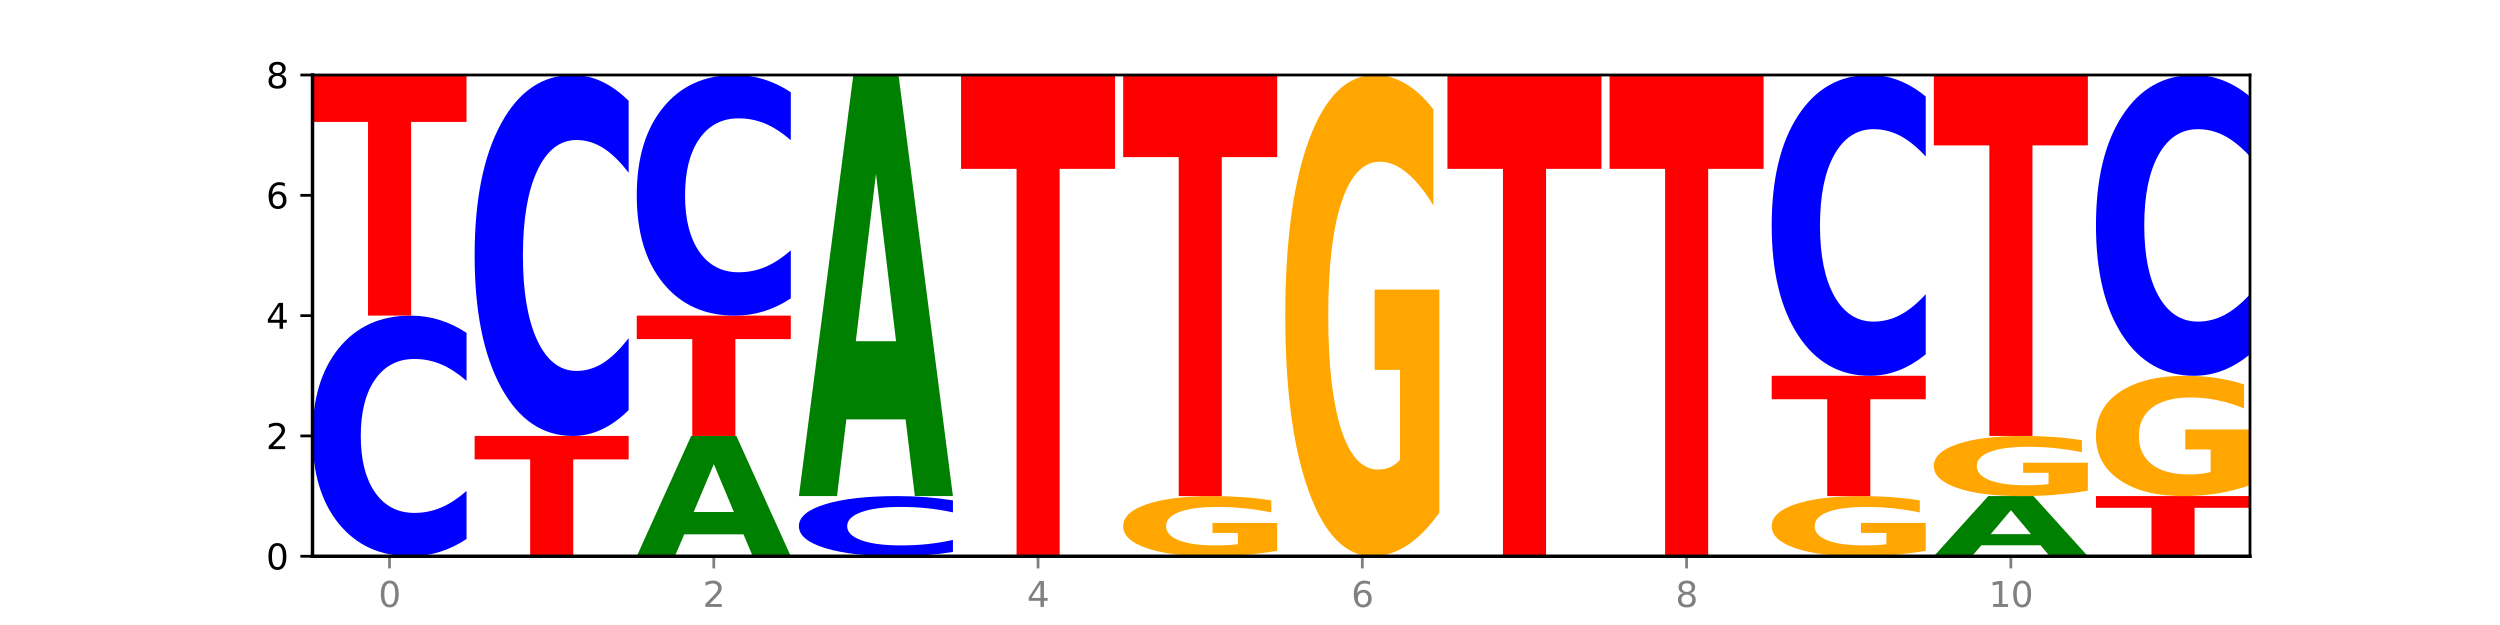
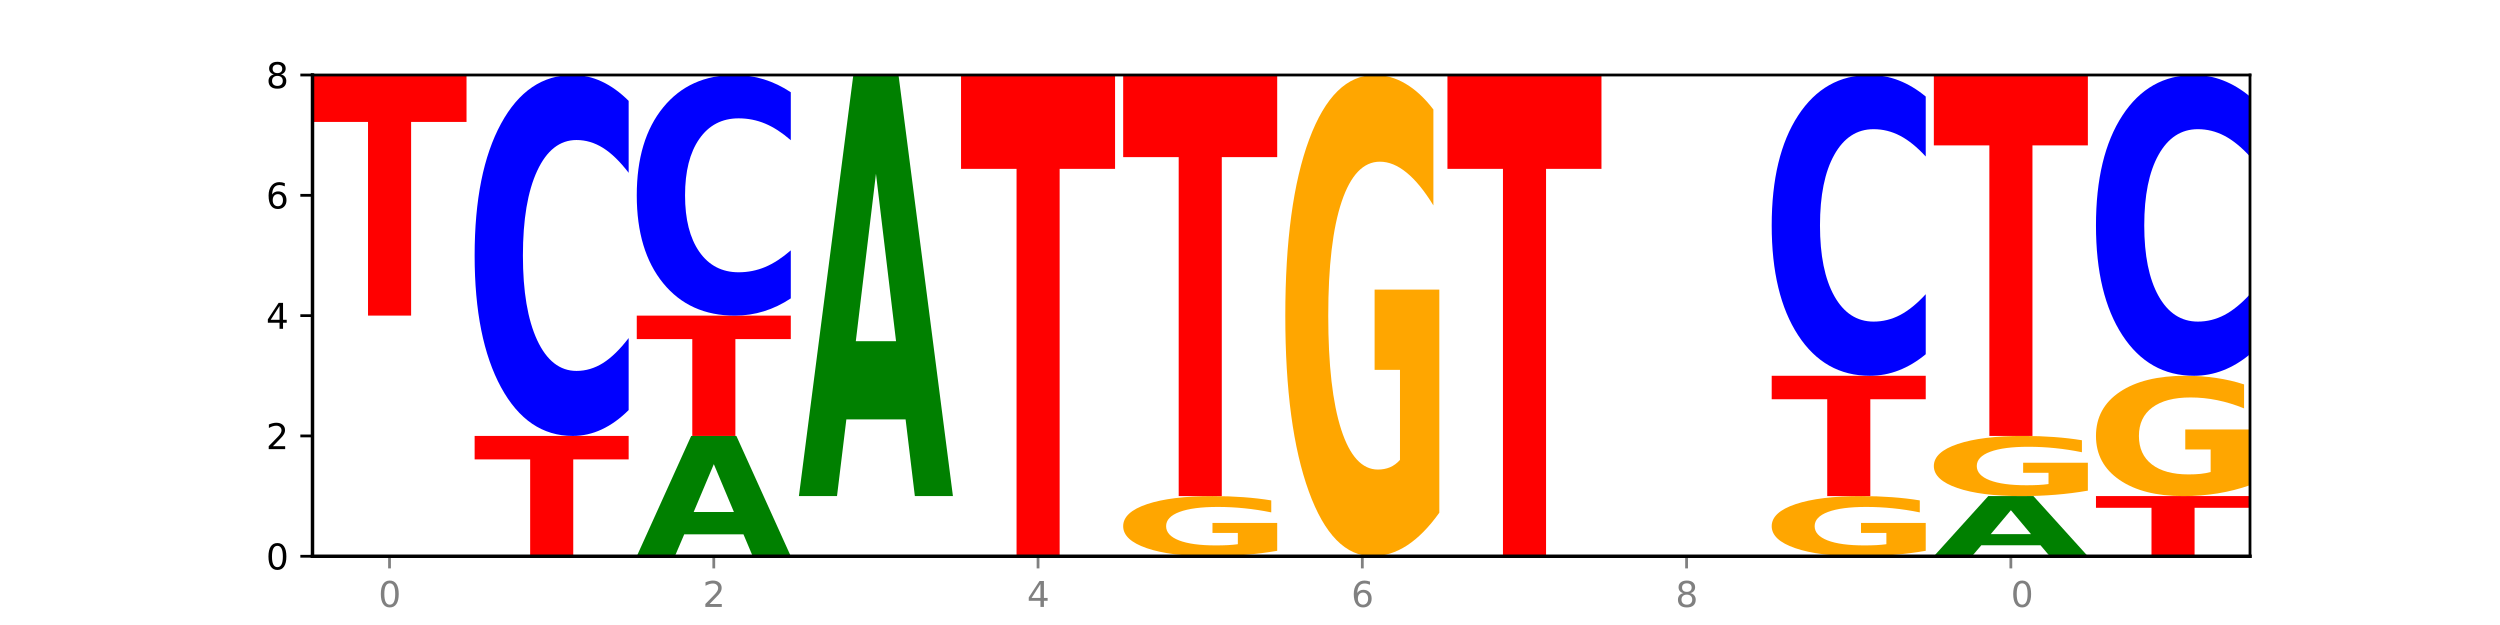
<svg xmlns="http://www.w3.org/2000/svg" xmlns:xlink="http://www.w3.org/1999/xlink" width="720pt" height="180pt" viewBox="0 0 720 180" version="1.1">
  <defs>
    <style type="text/css">*{stroke-linejoin: round; stroke-linecap: butt}</style>
  </defs>
  <g id="figure_1">
    <g id="patch_1">
      <path d="M 0 180  L 720 180  L 720 0  L 0 0  z " style="fill: #ffffff" />
    </g>
    <g id="axes_1">
      <g id="patch_2">
        <path d="M 90 160.2  L 648 160.2  L 648 21.6  L 90 21.6  z " style="fill: #ffffff" />
      </g>
      <g id="line2d_1">
        <path d="M 90 160.2  L 648 160.2  " clip-path="url(#p5d124c70bf)" style="fill: none; stroke: #000000; stroke-width: 0.5; stroke-linecap: square" />
      </g>
      <g id="patch_3">
-         <path d="M 134.36 155.233  Q 130.649 157.695 126.637 158.94  Q 122.624 160.2 118.254 160.2  Q 105.222 160.2 97.611 150.866  Q 90 141.533 90 125.571  Q 90 109.553 97.611 100.234  Q 105.222 90.9 118.254 90.9  Q 122.624 90.9 126.637 92.16  Q 130.649 93.405 134.36 95.867  L 134.36 109.682  Q 130.616 106.418 126.983 104.9  Q 123.351 103.383 119.339 103.383  Q 112.141 103.383 108.017 109.295  Q 103.904 115.193 103.904 125.571  Q 103.904 135.907 108.017 141.819  Q 112.141 147.717 119.339 147.717  Q 123.351 147.717 126.983 146.2  Q 130.616 144.668 134.36 141.404  L 134.36 155.233  z " clip-path="url(#p5d124c70bf)" style="fill: #0000ff" />
-       </g>
+         </g>
      <g id="patch_4">
        <path d="M 90 21.6  L 134.36 21.6  L 134.36 35.115  L 118.401 35.115  L 118.401 90.9  L 105.99 90.9  L 105.99 35.115  L 90 35.115  L 90 21.6  z " clip-path="url(#p5d124c70bf)" style="fill: #ff0000" />
      </g>
      <g id="patch_5">
        <path d="M 136.695 125.55  L 181.054 125.55  L 181.054 132.308  L 165.095 132.308  L 165.095 160.2  L 152.685 160.2  L 152.685 132.308  L 136.695 132.308  L 136.695 125.55  z " clip-path="url(#p5d124c70bf)" style="fill: #ff0000" />
      </g>
      <g id="patch_6">
        <path d="M 181.054 118.099  Q 177.344 121.792 173.331 123.66  Q 169.319 125.55 164.949 125.55  Q 151.917 125.55 144.306 111.55  Q 136.695 97.549 136.695 73.607  Q 136.695 49.579 144.306 35.6  Q 151.917 21.6 164.949 21.6  Q 169.319 21.6 173.331 23.49  Q 177.344 25.358 181.054 29.051  L 181.054 49.772  Q 177.31 44.877 173.678 42.6  Q 170.045 40.324 166.033 40.324  Q 158.835 40.324 154.711 49.193  Q 150.598 58.039 150.598 73.607  Q 150.598 89.111 154.711 97.979  Q 158.835 106.826 166.033 106.826  Q 170.045 106.826 173.678 104.55  Q 177.31 102.252 181.054 97.356  L 181.054 118.099  z " clip-path="url(#p5d124c70bf)" style="fill: #0000ff" />
      </g>
      <g id="patch_7">
        <path d="M 214.117 153.888  L 197.057 153.888  L 194.363 160.2  L 183.389 160.2  L 199.062 125.55  L 212.077 125.55  L 227.749 160.2  L 216.784 160.2  L 214.117 153.888  z M 199.778 147.457  L 211.369 147.457  L 205.583 133.674  L 199.778 147.457  z " clip-path="url(#p5d124c70bf)" style="fill: #008000" />
      </g>
      <g id="patch_8">
        <path d="M 183.389 90.9  L 227.749 90.9  L 227.749 97.658  L 211.79 97.658  L 211.79 125.55  L 199.379 125.55  L 199.379 97.658  L 183.389 97.658  L 183.389 90.9  z " clip-path="url(#p5d124c70bf)" style="fill: #ff0000" />
      </g>
      <g id="patch_9">
        <path d="M 227.749 85.933  Q 224.038 88.395 220.026 89.64  Q 216.014 90.9 211.644 90.9  Q 198.612 90.9 191 81.566  Q 183.389 72.233 183.389 56.271  Q 183.389 40.253 191 30.934  Q 198.612 21.6 211.644 21.6  Q 216.014 21.6 220.026 22.86  Q 224.038 24.105 227.749 26.567  L 227.749 40.382  Q 224.005 37.118 220.372 35.6  Q 216.74 34.083 212.728 34.083  Q 205.53 34.083 201.406 39.995  Q 197.293 45.893 197.293 56.271  Q 197.293 66.607 201.406 72.519  Q 205.53 78.417 212.728 78.417  Q 216.74 78.417 220.372 76.9  Q 224.005 75.368 227.749 72.104  L 227.749 85.933  z " clip-path="url(#p5d124c70bf)" style="fill: #0000ff" />
      </g>
      <g id="patch_10">
-         <path d="M 274.444 158.958  Q 270.733 159.574 266.721 159.885  Q 262.708 160.2 258.338 160.2  Q 245.306 160.2 237.695 157.867  Q 230.084 155.533 230.084 151.543  Q 230.084 147.538 237.695 145.208  Q 245.306 142.875 258.338 142.875  Q 262.708 142.875 266.721 143.19  Q 270.733 143.501 274.444 144.117  L 274.444 147.57  Q 270.699 146.754 267.067 146.375  Q 263.435 145.996 259.422 145.996  Q 252.224 145.996 248.1 147.474  Q 243.987 148.948 243.987 151.543  Q 243.987 154.127 248.1 155.605  Q 252.224 157.079 259.422 157.079  Q 263.435 157.079 267.067 156.7  Q 270.699 156.317 274.444 155.501  L 274.444 158.958  z " clip-path="url(#p5d124c70bf)" style="fill: #0000ff" />
-       </g>
+         </g>
      <g id="patch_11">
        <path d="M 260.812 120.782  L 243.752 120.782  L 241.058 142.875  L 230.084 142.875  L 245.756 21.6  L 258.771 21.6  L 274.444 142.875  L 263.478 142.875  L 260.812 120.782  z M 246.473 98.274  L 258.064 98.274  L 252.277 50.034  L 246.473 98.274  z " clip-path="url(#p5d124c70bf)" style="fill: #008000" />
      </g>
      <g id="patch_12">
        <path d="M 276.778 21.6  L 321.138 21.6  L 321.138 48.631  L 305.179 48.631  L 305.179 160.2  L 292.768 160.2  L 292.768 48.631  L 276.778 48.631  L 276.778 21.6  z " clip-path="url(#p5d124c70bf)" style="fill: #ff0000" />
      </g>
      <g id="patch_13">
        <path d="M 367.833 158.632  Q 363.359 159.416 358.547 159.81  Q 353.735 160.2 348.605 160.2  Q 337.013 160.2 330.243 157.867  Q 323.473 155.533 323.473 151.543  Q 323.473 147.506 330.362 145.19  Q 337.262 142.875 349.262 142.875  Q 353.884 142.875 358.12 143.19  Q 362.365 143.501 366.123 144.117  L 366.123 147.57  Q 362.245 146.779 358.408 146.389  Q 354.57 145.996 350.713 145.996  Q 343.575 145.996 339.708 147.434  Q 335.84 148.869 335.84 151.543  Q 335.84 154.191 339.568 155.637  Q 343.297 157.079 350.156 157.079  Q 352.025 157.079 353.626 156.997  Q 355.227 156.911 356.499 156.732  L 356.499 153.49  L 349.192 153.49  L 349.192 150.602  L 367.833 150.602  L 367.833 158.632  z " clip-path="url(#p5d124c70bf)" style="fill: #ffa600" />
      </g>
      <g id="patch_14">
        <path d="M 323.473 21.6  L 367.833 21.6  L 367.833 45.252  L 351.873 45.252  L 351.873 142.875  L 339.463 142.875  L 339.463 45.252  L 323.473 45.252  L 323.473 21.6  z " clip-path="url(#p5d124c70bf)" style="fill: #ff0000" />
      </g>
      <g id="patch_15">
        <path d="M 414.527 147.66  Q 410.053 153.93 405.242 157.079  Q 400.43 160.2 395.3 160.2  Q 383.708 160.2 376.938 141.533  Q 370.167 122.866 370.167 90.943  Q 370.167 58.648 377.057 40.124  Q 383.956 21.6 395.956 21.6  Q 400.579 21.6 404.814 24.119  Q 409.059 26.61 412.817 31.535  L 412.817 59.163  Q 408.94 52.836 405.102 49.715  Q 401.265 46.566 397.408 46.566  Q 390.269 46.566 386.402 58.075  Q 382.535 69.556 382.535 90.943  Q 382.535 112.129 386.263 123.696  Q 389.991 135.234 396.851 135.234  Q 398.72 135.234 400.321 134.576  Q 401.921 133.889 403.194 132.457  L 403.194 106.518  L 395.887 106.518  L 395.887 83.413  L 414.527 83.413  L 414.527 147.66  z " clip-path="url(#p5d124c70bf)" style="fill: #ffa600" />
      </g>
      <g id="patch_16">
        <path d="M 416.862 21.6  L 461.222 21.6  L 461.222 48.631  L 445.263 48.631  L 445.263 160.2  L 432.852 160.2  L 432.852 48.631  L 416.862 48.631  L 416.862 21.6  z " clip-path="url(#p5d124c70bf)" style="fill: #ff0000" />
      </g>
      <g id="patch_17">
-         <path d="M 463.556 21.6  L 507.916 21.6  L 507.916 48.631  L 491.957 48.631  L 491.957 160.2  L 479.547 160.2  L 479.547 48.631  L 463.556 48.631  L 463.556 21.6  z " clip-path="url(#p5d124c70bf)" style="fill: #ff0000" />
-       </g>
+         </g>
      <g id="patch_18">
        <path d="M 554.611 158.632  Q 550.137 159.416 545.325 159.81  Q 540.514 160.2 535.384 160.2  Q 523.792 160.2 517.021 157.867  Q 510.251 155.533 510.251 151.543  Q 510.251 147.506 517.141 145.19  Q 524.04 142.875 536.04 142.875  Q 540.663 142.875 544.898 143.19  Q 549.143 143.501 552.901 144.117  L 552.901 147.57  Q 549.024 146.779 545.186 146.389  Q 541.349 145.996 537.491 145.996  Q 530.353 145.996 526.486 147.434  Q 522.619 148.869 522.619 151.543  Q 522.619 154.191 526.347 155.637  Q 530.075 157.079 536.935 157.079  Q 538.804 157.079 540.404 156.997  Q 542.005 156.911 543.277 156.732  L 543.277 153.49  L 535.97 153.49  L 535.97 150.602  L 554.611 150.602  L 554.611 158.632  z " clip-path="url(#p5d124c70bf)" style="fill: #ffa600" />
      </g>
      <g id="patch_19">
        <path d="M 510.251 108.225  L 554.611 108.225  L 554.611 114.983  L 538.652 114.983  L 538.652 142.875  L 526.241 142.875  L 526.241 114.983  L 510.251 114.983  L 510.251 108.225  z " clip-path="url(#p5d124c70bf)" style="fill: #ff0000" />
      </g>
      <g id="patch_20">
        <path d="M 554.611 102.016  Q 550.9 105.094 546.888 106.65  Q 542.875 108.225 538.505 108.225  Q 525.474 108.225 517.862 96.558  Q 510.251 84.891 510.251 64.939  Q 510.251 44.916 517.862 33.267  Q 525.474 21.6 538.505 21.6  Q 542.875 21.6 546.888 23.175  Q 550.9 24.731 554.611 27.809  L 554.611 45.077  Q 550.867 40.997 547.234 39.1  Q 543.602 37.204 539.59 37.204  Q 532.392 37.204 528.268 44.594  Q 524.155 51.966 524.155 64.939  Q 524.155 77.859 528.268 85.249  Q 532.392 92.621 539.59 92.621  Q 543.602 92.621 547.234 90.725  Q 550.867 88.81 554.611 84.73  L 554.611 102.016  z " clip-path="url(#p5d124c70bf)" style="fill: #0000ff" />
      </g>
      <g id="patch_21">
        <path d="M 587.674 157.044  L 570.614 157.044  L 567.92 160.2  L 556.946 160.2  L 572.618 142.875  L 585.633 142.875  L 601.305 160.2  L 590.34 160.2  L 587.674 157.044  z M 573.335 153.828  L 584.926 153.828  L 579.139 146.937  L 573.335 153.828  z " clip-path="url(#p5d124c70bf)" style="fill: #008000" />
      </g>
      <g id="patch_22">
        <path d="M 601.305 141.307  Q 596.832 142.091 592.02 142.485  Q 587.208 142.875 582.078 142.875  Q 570.486 142.875 563.716 140.542  Q 556.946 138.208 556.946 134.218  Q 556.946 130.181 563.835 127.865  Q 570.735 125.55 582.734 125.55  Q 587.357 125.55 591.592 125.865  Q 595.838 126.176 599.595 126.792  L 599.595 130.245  Q 595.718 129.454 591.881 129.064  Q 588.043 128.671 584.186 128.671  Q 577.048 128.671 573.18 130.109  Q 569.313 131.544 569.313 134.218  Q 569.313 136.866 573.041 138.312  Q 576.769 139.754 583.629 139.754  Q 585.498 139.754 587.099 139.672  Q 588.699 139.586 589.972 139.407  L 589.972 136.165  L 582.665 136.165  L 582.665 133.277  L 601.305 133.277  L 601.305 141.307  z " clip-path="url(#p5d124c70bf)" style="fill: #ffa600" />
      </g>
      <g id="patch_23">
        <path d="M 556.946 21.6  L 601.305 21.6  L 601.305 41.873  L 585.346 41.873  L 585.346 125.55  L 572.936 125.55  L 572.936 41.873  L 556.946 41.873  L 556.946 21.6  z " clip-path="url(#p5d124c70bf)" style="fill: #ff0000" />
      </g>
      <g id="patch_24">
        <path d="M 603.64 142.875  L 648 142.875  L 648 146.254  L 632.041 146.254  L 632.041 160.2  L 619.63 160.2  L 619.63 146.254  L 603.64 146.254  L 603.64 142.875  z " clip-path="url(#p5d124c70bf)" style="fill: #ff0000" />
      </g>
      <g id="patch_25">
        <path d="M 648 139.74  Q 643.526 141.307 638.714 142.095  Q 633.903 142.875 628.773 142.875  Q 617.181 142.875 610.41 138.208  Q 603.64 133.541 603.64 125.561  Q 603.64 117.487 610.53 112.856  Q 617.429 108.225 629.429 108.225  Q 634.052 108.225 638.287 108.855  Q 642.532 109.478 646.29 110.709  L 646.29 117.616  Q 642.413 116.034 638.575 115.254  Q 634.738 114.466 630.88 114.466  Q 623.742 114.466 619.875 117.344  Q 616.008 120.214 616.008 125.561  Q 616.008 130.857 619.736 133.749  Q 623.464 136.634 630.324 136.634  Q 632.193 136.634 633.793 136.469  Q 635.394 136.297 636.666 135.939  L 636.666 129.454  L 629.359 129.454  L 629.359 123.678  L 648 123.678  L 648 139.74  z " clip-path="url(#p5d124c70bf)" style="fill: #ffa600" />
      </g>
      <g id="patch_26">
        <path d="M 648 102.016  Q 644.289 105.094 640.277 106.65  Q 636.265 108.225 631.895 108.225  Q 618.863 108.225 611.251 96.558  Q 603.64 84.891 603.64 64.939  Q 603.64 44.916 611.251 33.267  Q 618.863 21.6 631.895 21.6  Q 636.265 21.6 640.277 23.175  Q 644.289 24.731 648 27.809  L 648 45.077  Q 644.256 40.997 640.623 39.1  Q 636.991 37.204 632.979 37.204  Q 625.781 37.204 621.657 44.594  Q 617.544 51.966 617.544 64.939  Q 617.544 77.859 621.657 85.249  Q 625.781 92.621 632.979 92.621  Q 636.991 92.621 640.623 90.725  Q 644.256 88.81 648 84.73  L 648 102.016  z " clip-path="url(#p5d124c70bf)" style="fill: #0000ff" />
      </g>
      <g id="matplotlib.axis_1">
        <g id="xtick_1">
          <g id="line2d_2">
            <defs>
              <path id="m612020ba27" d="M 0 0  L 0 3.5  " style="stroke: #808080; stroke-width: 0.8" />
            </defs>
            <g>
              <use xlink:href="#m612020ba27" x="112.18" y="160.2" style="fill: #808080; stroke: #808080; stroke-width: 0.8" />
            </g>
          </g>
          <g id="text_1">
            <g style="fill: #808080" transform="translate(108.999 174.798) scale(0.1 -0.1)">
              <defs>
                <path id="DejaVuSans-30" d="M 2034 4250  Q 1547 4250 1301 3770  Q 1056 3291 1056 2328  Q 1056 1369 1301 889  Q 1547 409 2034 409  Q 2525 409 2770 889  Q 3016 1369 3016 2328  Q 3016 3291 2770 3770  Q 2525 4250 2034 4250  z M 2034 4750  Q 2819 4750 3233 4129  Q 3647 3509 3647 2328  Q 3647 1150 3233 529  Q 2819 -91 2034 -91  Q 1250 -91 836 529  Q 422 1150 422 2328  Q 422 3509 836 4129  Q 1250 4750 2034 4750  z " transform="scale(0.016)" />
              </defs>
              <use xlink:href="#DejaVuSans-30" />
            </g>
          </g>
        </g>
        <g id="xtick_2">
          <g id="line2d_3">
            <g>
              <use xlink:href="#m612020ba27" x="205.569" y="160.2" style="fill: #808080; stroke: #808080; stroke-width: 0.8" />
            </g>
          </g>
          <g id="text_2">
            <g style="fill: #808080" transform="translate(202.388 174.798) scale(0.1 -0.1)">
              <defs>
                <path id="DejaVuSans-32" d="M 1228 531  L 3431 531  L 3431 0  L 469 0  L 469 531  Q 828 903 1448 1529  Q 2069 2156 2228 2338  Q 2531 2678 2651 2914  Q 2772 3150 2772 3378  Q 2772 3750 2511 3984  Q 2250 4219 1831 4219  Q 1534 4219 1204 4116  Q 875 4013 500 3803  L 500 4441  Q 881 4594 1212 4672  Q 1544 4750 1819 4750  Q 2544 4750 2975 4387  Q 3406 4025 3406 3419  Q 3406 3131 3298 2873  Q 3191 2616 2906 2266  Q 2828 2175 2409 1742  Q 1991 1309 1228 531  z " transform="scale(0.016)" />
              </defs>
              <use xlink:href="#DejaVuSans-32" />
            </g>
          </g>
        </g>
        <g id="xtick_3">
          <g id="line2d_4">
            <g>
              <use xlink:href="#m612020ba27" x="298.958" y="160.2" style="fill: #808080; stroke: #808080; stroke-width: 0.8" />
            </g>
          </g>
          <g id="text_3">
            <g style="fill: #808080" transform="translate(295.777 174.798) scale(0.1 -0.1)">
              <defs>
                <path id="DejaVuSans-34" d="M 2419 4116  L 825 1625  L 2419 1625  L 2419 4116  z M 2253 4666  L 3047 4666  L 3047 1625  L 3713 1625  L 3713 1100  L 3047 1100  L 3047 0  L 2419 0  L 2419 1100  L 313 1100  L 313 1709  L 2253 4666  z " transform="scale(0.016)" />
              </defs>
              <use xlink:href="#DejaVuSans-34" />
            </g>
          </g>
        </g>
        <g id="xtick_4">
          <g id="line2d_5">
            <g>
              <use xlink:href="#m612020ba27" x="392.347" y="160.2" style="fill: #808080; stroke: #808080; stroke-width: 0.8" />
            </g>
          </g>
          <g id="text_4">
            <g style="fill: #808080" transform="translate(389.166 174.798) scale(0.1 -0.1)">
              <defs>
                <path id="DejaVuSans-36" d="M 2113 2584  Q 1688 2584 1439 2293  Q 1191 2003 1191 1497  Q 1191 994 1439 701  Q 1688 409 2113 409  Q 2538 409 2786 701  Q 3034 994 3034 1497  Q 3034 2003 2786 2293  Q 2538 2584 2113 2584  z M 3366 4563  L 3366 3988  Q 3128 4100 2886 4159  Q 2644 4219 2406 4219  Q 1781 4219 1451 3797  Q 1122 3375 1075 2522  Q 1259 2794 1537 2939  Q 1816 3084 2150 3084  Q 2853 3084 3261 2657  Q 3669 2231 3669 1497  Q 3669 778 3244 343  Q 2819 -91 2113 -91  Q 1303 -91 875 529  Q 447 1150 447 2328  Q 447 3434 972 4092  Q 1497 4750 2381 4750  Q 2619 4750 2861 4703  Q 3103 4656 3366 4563  z " transform="scale(0.016)" />
              </defs>
              <use xlink:href="#DejaVuSans-36" />
            </g>
          </g>
        </g>
        <g id="xtick_5">
          <g id="line2d_6">
            <g>
              <use xlink:href="#m612020ba27" x="485.736" y="160.2" style="fill: #808080; stroke: #808080; stroke-width: 0.8" />
            </g>
          </g>
          <g id="text_5">
            <g style="fill: #808080" transform="translate(482.555 174.798) scale(0.1 -0.1)">
              <defs>
                <path id="DejaVuSans-38" d="M 2034 2216  Q 1584 2216 1326 1975  Q 1069 1734 1069 1313  Q 1069 891 1326 650  Q 1584 409 2034 409  Q 2484 409 2743 651  Q 3003 894 3003 1313  Q 3003 1734 2745 1975  Q 2488 2216 2034 2216  z M 1403 2484  Q 997 2584 770 2862  Q 544 3141 544 3541  Q 544 4100 942 4425  Q 1341 4750 2034 4750  Q 2731 4750 3128 4425  Q 3525 4100 3525 3541  Q 3525 3141 3298 2862  Q 3072 2584 2669 2484  Q 3125 2378 3379 2068  Q 3634 1759 3634 1313  Q 3634 634 3220 271  Q 2806 -91 2034 -91  Q 1263 -91 848 271  Q 434 634 434 1313  Q 434 1759 690 2068  Q 947 2378 1403 2484  z M 1172 3481  Q 1172 3119 1398 2916  Q 1625 2713 2034 2713  Q 2441 2713 2670 2916  Q 2900 3119 2900 3481  Q 2900 3844 2670 4047  Q 2441 4250 2034 4250  Q 1625 4250 1398 4047  Q 1172 3844 1172 3481  z " transform="scale(0.016)" />
              </defs>
              <use xlink:href="#DejaVuSans-38" />
            </g>
          </g>
        </g>
        <g id="xtick_6">
          <g id="line2d_7">
            <g>
              <use xlink:href="#m612020ba27" x="579.126" y="160.2" style="fill: #808080; stroke: #808080; stroke-width: 0.8" />
            </g>
          </g>
          <g id="text_6">
            <g style="fill: #808080" transform="translate(572.763 174.798) scale(0.1 -0.1)">
              <defs>
-                 <path id="DejaVuSans-31" d="M 794 531  L 1825 531  L 1825 4091  L 703 3866  L 703 4441  L 1819 4666  L 2450 4666  L 2450 531  L 3481 531  L 3481 0  L 794 0  L 794 531  z " transform="scale(0.016)" />
-               </defs>
+                 </defs>
              <use xlink:href="#DejaVuSans-31" />
              <use xlink:href="#DejaVuSans-30" x="63.623" />
            </g>
          </g>
        </g>
      </g>
      <g id="matplotlib.axis_2">
        <g id="ytick_1">
          <g id="line2d_8">
            <defs>
              <path id="mb9005ce35f" d="M 0 0  L -3.5 0  " style="stroke: #000000; stroke-width: 0.8" />
            </defs>
            <g>
              <use xlink:href="#mb9005ce35f" x="90" y="160.2" style="stroke: #000000; stroke-width: 0.8" />
            </g>
          </g>
          <g id="text_7">
            <g transform="translate(76.638 163.999) scale(0.1 -0.1)">
              <use xlink:href="#DejaVuSans-30" />
            </g>
          </g>
        </g>
        <g id="ytick_2">
          <g id="line2d_9">
            <g>
              <use xlink:href="#mb9005ce35f" x="90" y="125.55" style="stroke: #000000; stroke-width: 0.8" />
            </g>
          </g>
          <g id="text_8">
            <g transform="translate(76.638 129.349) scale(0.1 -0.1)">
              <use xlink:href="#DejaVuSans-32" />
            </g>
          </g>
        </g>
        <g id="ytick_3">
          <g id="line2d_10">
            <g>
              <use xlink:href="#mb9005ce35f" x="90" y="90.9" style="stroke: #000000; stroke-width: 0.8" />
            </g>
          </g>
          <g id="text_9">
            <g transform="translate(76.638 94.699) scale(0.1 -0.1)">
              <use xlink:href="#DejaVuSans-34" />
            </g>
          </g>
        </g>
        <g id="ytick_4">
          <g id="line2d_11">
            <g>
              <use xlink:href="#mb9005ce35f" x="90" y="56.25" style="stroke: #000000; stroke-width: 0.8" />
            </g>
          </g>
          <g id="text_10">
            <g transform="translate(76.638 60.049) scale(0.1 -0.1)">
              <use xlink:href="#DejaVuSans-36" />
            </g>
          </g>
        </g>
        <g id="ytick_5">
          <g id="line2d_12">
            <g>
              <use xlink:href="#mb9005ce35f" x="90" y="21.6" style="stroke: #000000; stroke-width: 0.8" />
            </g>
          </g>
          <g id="text_11">
            <g transform="translate(76.638 25.399) scale(0.1 -0.1)">
              <use xlink:href="#DejaVuSans-38" />
            </g>
          </g>
        </g>
      </g>
      <g id="patch_27">
        <path d="M 90 160.2  L 90 21.6  " style="fill: none; stroke: #000000; stroke-linejoin: miter; stroke-linecap: square" />
      </g>
      <g id="patch_28">
        <path d="M 648 160.2  L 648 21.6  " style="fill: none; stroke: #000000; stroke-width: 0.8; stroke-linejoin: miter; stroke-linecap: square" />
      </g>
      <g id="patch_29">
        <path d="M 90 160.2  L 648 160.2  " style="fill: none; stroke: #000000; stroke-linejoin: miter; stroke-linecap: square" />
      </g>
      <g id="patch_30">
        <path d="M 90 21.6  L 648 21.6  " style="fill: none; stroke: #000000; stroke-width: 0.8; stroke-linejoin: miter; stroke-linecap: square" />
      </g>
    </g>
  </g>
  <defs>
    <clipPath id="p5d124c70bf">
      <rect x="90" y="21.6" width="558" height="138.6" />
    </clipPath>
  </defs>
</svg>